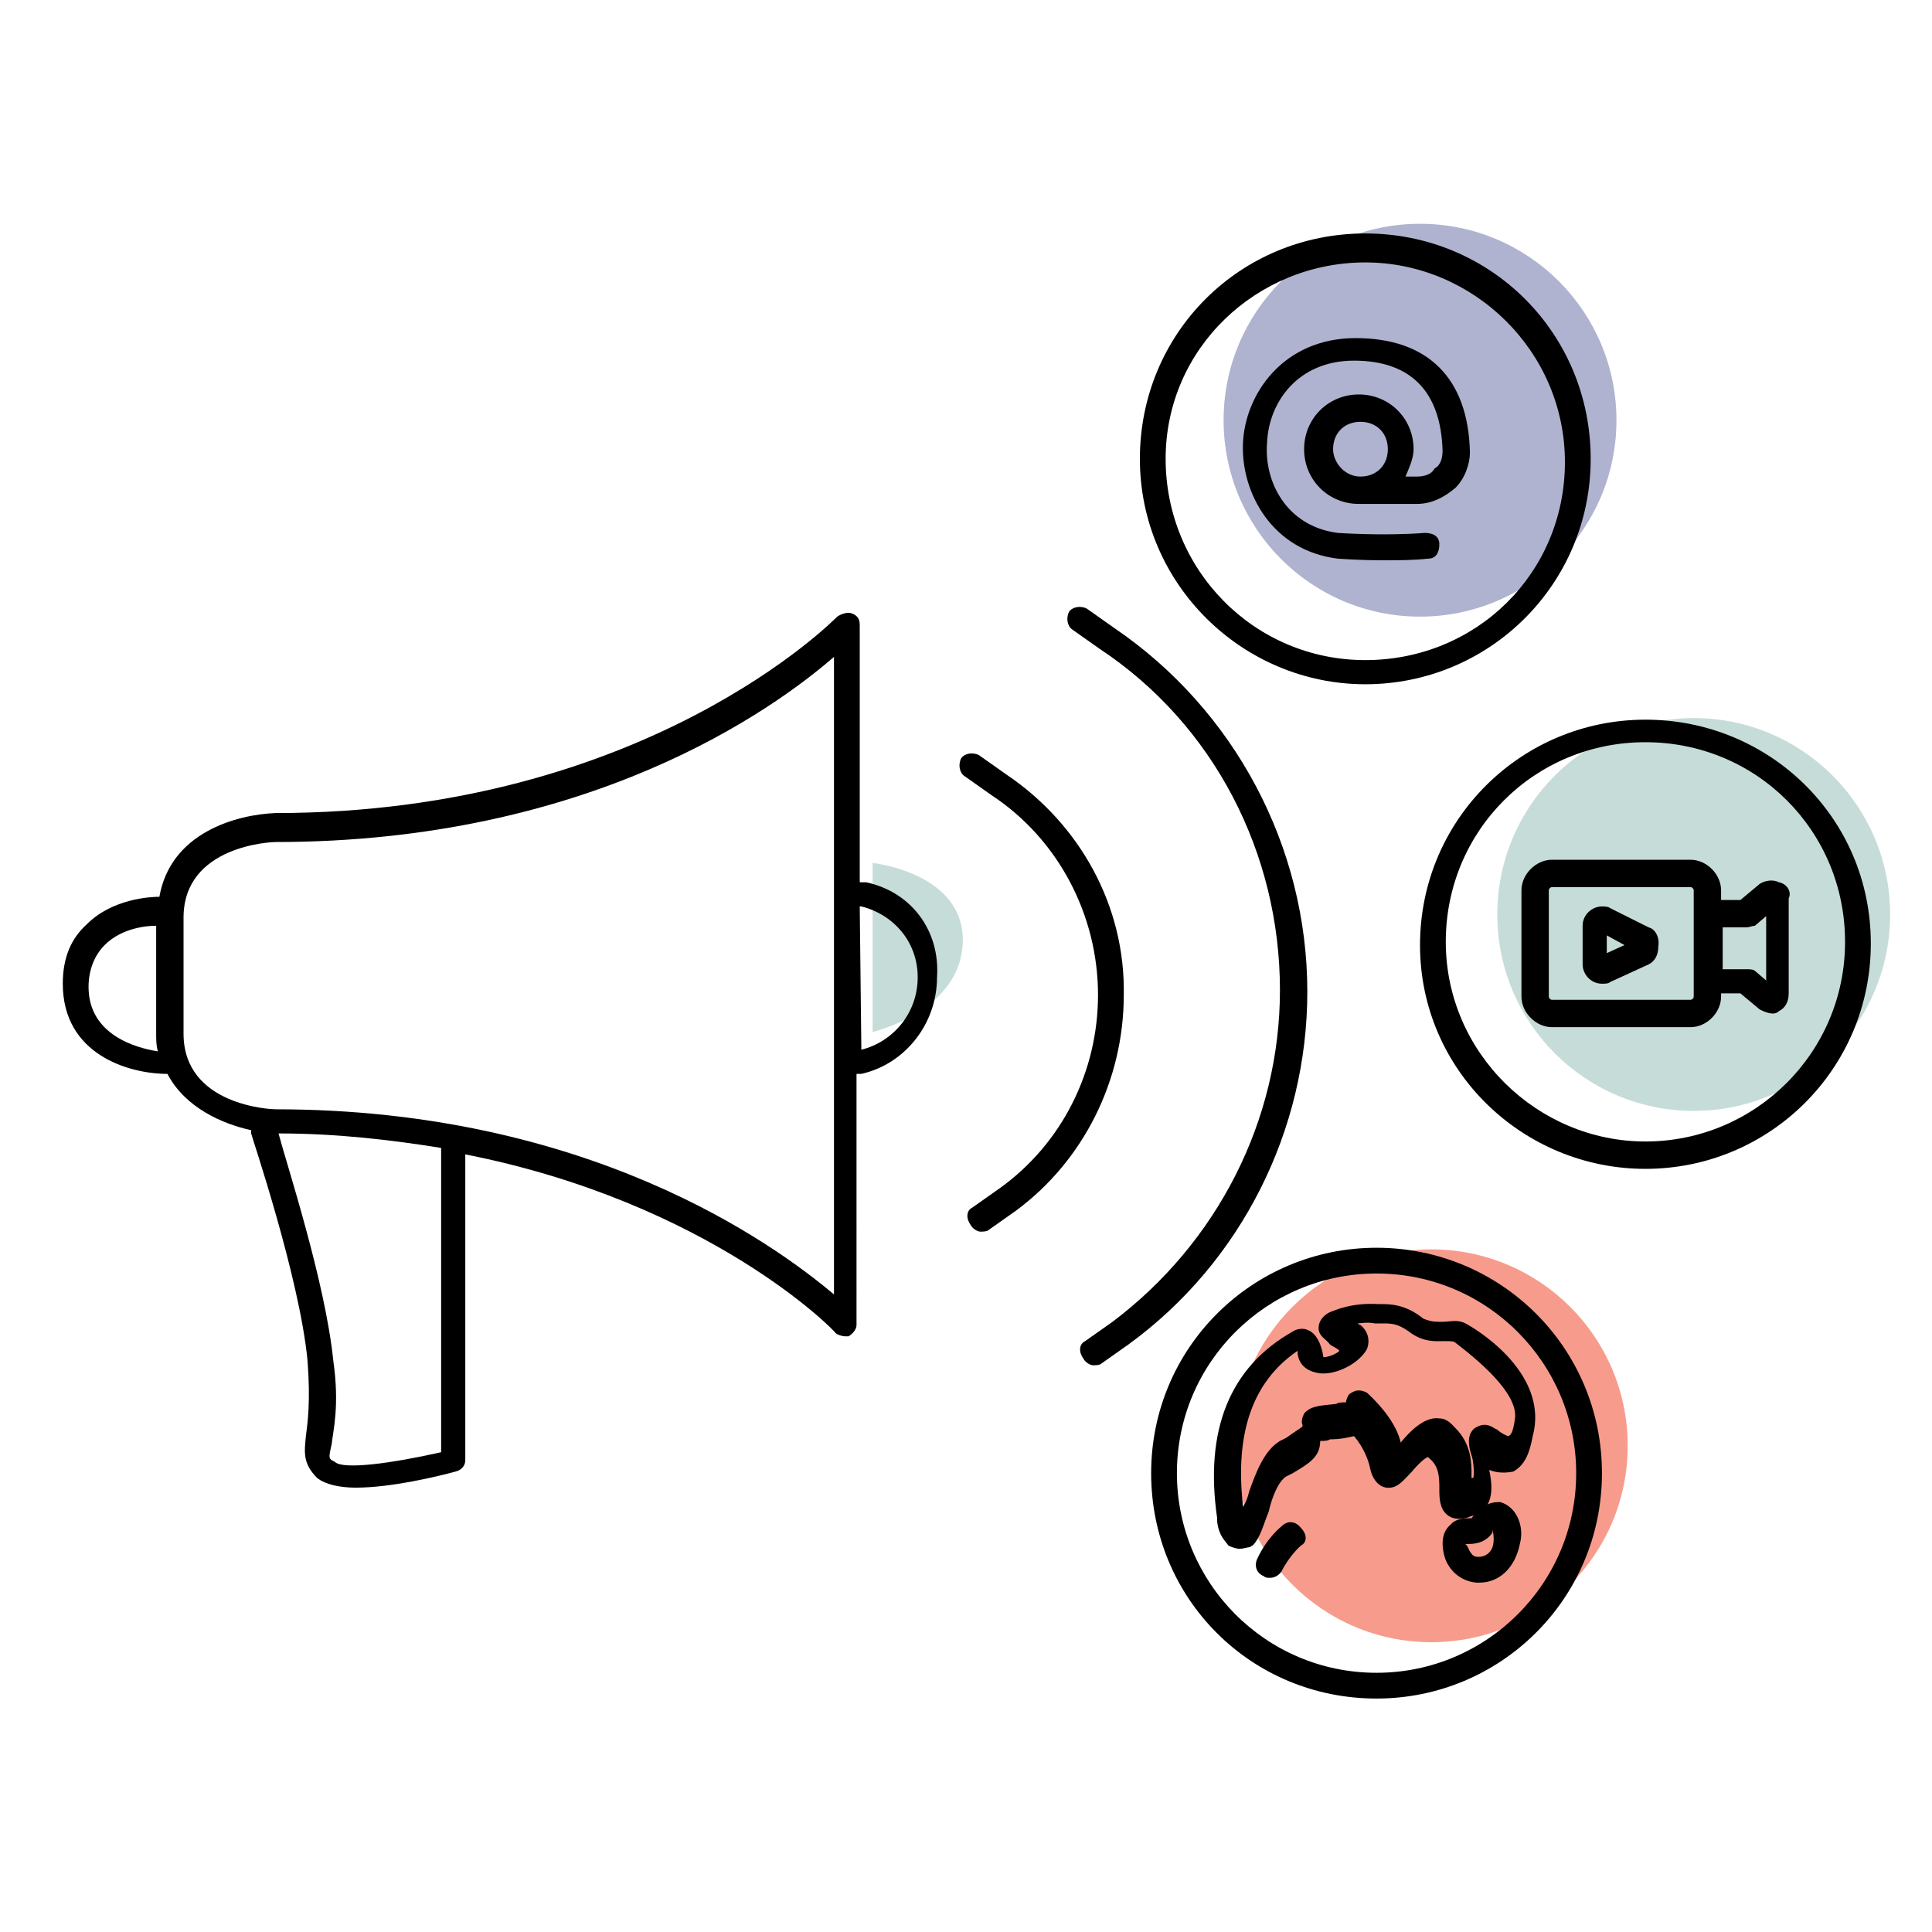
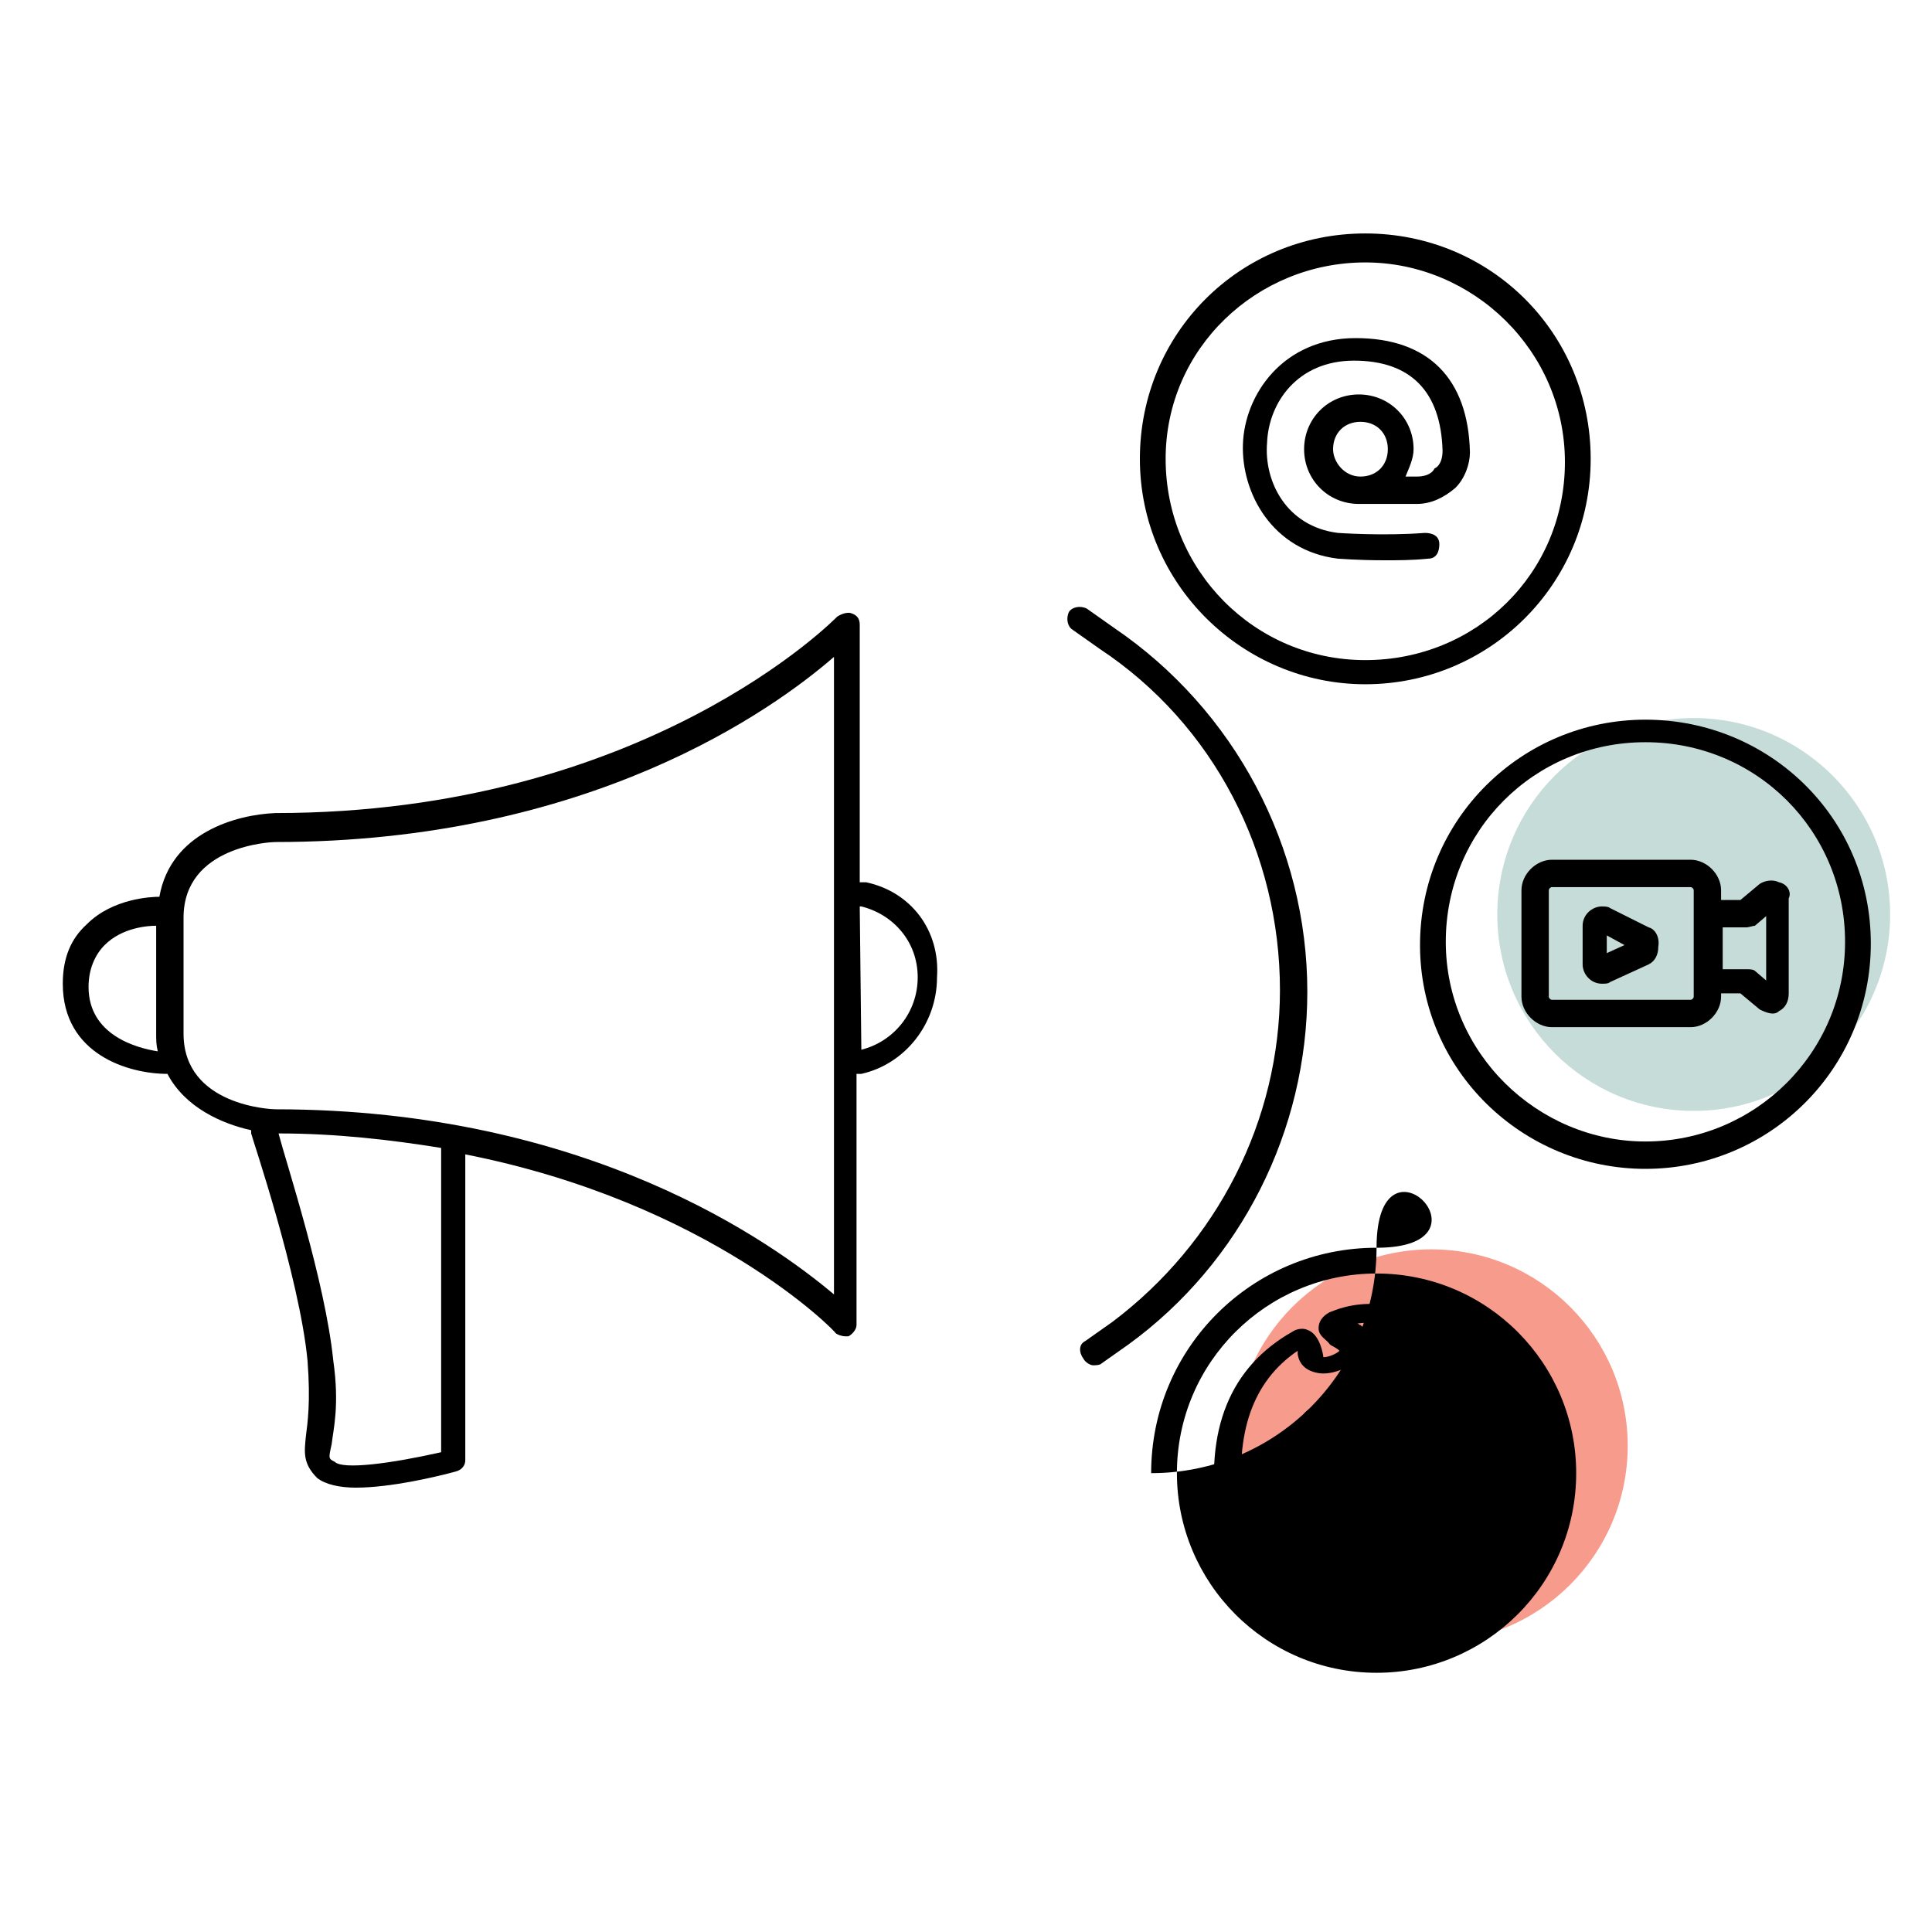
<svg xmlns="http://www.w3.org/2000/svg" version="1.1" id="Layer_1" x="0px" y="0px" viewBox="0 0 120 120" style="enable-background:new 0 0 120 120;" xml:space="preserve">
  <style type="text/css">
	.st0{opacity:0.65;fill:#A8CAC4;}
	.st1{opacity:0.6;fill:#F15B40;}
	.st2{opacity:0.4;fill:#37418A;}
</style>
-   <path class="st0" d="M54.2,53.6v10.5c0,0,5.5-1.3,5.6-5.6S54.2,53.6,54.2,53.6z" />
  <circle class="st1" cx="88.9" cy="89.8" r="12.2" />
  <circle class="st0" cx="105.2" cy="56.8" r="12.2" />
-   <circle class="st2" cx="88.2" cy="26.1" r="12.2" />
  <title>Map</title>
  <desc>Created with Sketch.</desc>
  <g>
    <path d="M53.8,54.8c-0.1,0-0.2,0-0.4,0v-16c0-0.4-0.2-0.6-0.5-0.7c-0.2-0.1-0.6,0-0.9,0.2c-0.1,0.1-11.9,12.2-34.9,12.2   c-2.4,0.1-6.5,1.2-7.2,5.2c-0.5,0-2.9,0.1-4.5,1.7c-1,0.9-1.5,2.1-1.5,3.7c0,4.4,4.1,5.6,6.5,5.6c1.1,2.1,3.4,3.1,5.2,3.5   c0,0.1,0,0.1,0,0.2c0,0.1,3,8.9,3.5,14.1c0.2,2.6,0,3.9-0.1,4.7c-0.1,1-0.2,1.7,0.7,2.6c0.5,0.4,1.4,0.6,2.4,0.6   c2.2,0,5.1-0.7,6.2-1c0.4-0.1,0.6-0.4,0.6-0.7V71.7c15.2,3,23,11,23,11.1c0.1,0.1,0.4,0.2,0.6,0.2c0.1,0,0.2,0,0.2,0   c0.2-0.1,0.5-0.4,0.5-0.7V66.7c0.1,0,0.1,0,0.2,0h0.1c2.7-0.6,4.7-3.1,4.7-6C58.4,57.8,56.6,55.4,53.8,54.8z M5.5,61.3   c0-1.1,0.4-2,1-2.6c1.1-1.1,2.7-1.2,3.2-1.2v6.7c0,0.4,0,0.7,0.1,1.1C8.5,65.1,5.5,64.3,5.5,61.3z M27.4,71.5v18.7   c-3.1,0.7-6.1,1.1-6.6,0.6c-0.4-0.2-0.4-0.2-0.2-1.1c0.1-0.9,0.5-2.4,0.1-5.2c-0.5-4.9-2.9-12.2-3.4-14.1c3.6,0,7,0.4,10.1,0.9   C27.4,71.4,27.4,71.4,27.4,71.5z M51.8,80.4C48,77.2,36.5,68.9,17.1,68.9c-0.2,0-5.7-0.2-5.7-4.7v-7.2c0-4.5,5.5-4.7,5.7-4.7   c19.5,0,30.9-8.2,34.7-11.5V80.4z M53.5,65.2C53.4,65.2,53.4,65.2,53.5,65.2l-0.1-8.9c0,0,0,0,0.1,0c2,0.5,3.5,2.2,3.5,4.4   C57,62.9,55.5,64.7,53.5,65.2z" />
-     <path d="M62.5,48.1l-1.7-1.2c-0.4-0.2-0.9-0.1-1.1,0.2c-0.2,0.4-0.1,0.9,0.2,1.1l1.7,1.2c4.1,2.7,6.6,7.4,6.6,12.4   c0,4.7-2.2,9.2-6.1,12L60.4,75c-0.4,0.2-0.4,0.7-0.1,1.1c0.1,0.2,0.4,0.4,0.6,0.4c0.1,0,0.4,0,0.5-0.1l1.7-1.2   c4.2-3.1,6.7-8.1,6.7-13.4C69.9,56.3,67.1,51.2,62.5,48.1z" />
    <path d="M81.2,61.6c0-9-4.5-17.5-12-22.6l-1.7-1.2c-0.4-0.2-0.9-0.1-1.1,0.2c-0.2,0.4-0.1,0.9,0.2,1.1l1.7,1.2   c7.1,4.7,11.2,12.7,11.2,21.2c0,8.1-3.9,15.7-10.4,20.6l-1.7,1.2c-0.4,0.2-0.4,0.7-0.1,1.1c0.1,0.2,0.4,0.4,0.6,0.4   c0.1,0,0.4,0,0.5-0.1l1.7-1.2C77.1,78.4,81.2,70.2,81.2,61.6z" />
    <path d="M84.8,42.5c7.7,0,14-6.2,14-14s-6.2-14-14-14s-14,6.2-14,14S77.2,42.5,84.8,42.5z M84.8,16.3c6.7,0,12.4,5.5,12.4,12.4   S91.7,41,84.8,41s-12.4-5.6-12.4-12.5S78.1,16.3,84.8,16.3z" />
    <path d="M102.4,57.6l-2.4-1.2c-0.1-0.1-0.4-0.1-0.5-0.1c-0.6,0-1.2,0.5-1.2,1.2v2.4c0,0.6,0.5,1.2,1.2,1.2c0.2,0,0.4,0,0.5-0.1   l2.4-1.1c0.4-0.2,0.6-0.6,0.6-1.1C103.1,58.2,102.8,57.7,102.4,57.6z M99.8,59.2v-1.1l1.1,0.6L99.8,59.2z" />
    <path d="M102.2,44.7c-7.7,0-14,6.2-14,14s6.4,13.9,14,13.9c7.7,0,14-6.2,14-14S109.9,44.7,102.2,44.7z M102.2,70.9   c-6.7,0-12.4-5.5-12.4-12.4s5.5-12.4,12.4-12.4s12.4,5.5,12.4,12.4S109,70.9,102.2,70.9z" />
    <path d="M110.5,54.8c-0.4-0.2-0.9-0.1-1.2,0.1l-1.2,1h-1.2v-0.6c0-1-0.9-1.9-1.9-1.9h-8.6c-1,0-1.9,0.9-1.9,1.9v6.6   c0,1,0.9,1.9,1.9,1.9h8.6c1,0,1.9-0.9,1.9-1.9v-0.2h1.2l1.2,1c0.4,0.2,0.9,0.4,1.2,0.1c0.4-0.2,0.6-0.6,0.6-1.1v-5.9   C111.3,55.4,111,54.9,110.5,54.8z M105.2,61.9c0,0.1-0.1,0.2-0.2,0.2h-8.6c-0.1,0-0.2-0.1-0.2-0.2v-6.6c0-0.1,0.1-0.2,0.2-0.2h8.6   c0.1,0,0.2,0.1,0.2,0.2V61.9z M109.7,60.9l-0.7-0.6c-0.1-0.1-0.4-0.1-0.5-0.1h-1.5v-2.6h1.5c0.1,0,0.4-0.1,0.5-0.1l0.7-0.6V60.9z" />
-     <path d="M85.5,77.5c-7.7,0-14,6.2-14,14s6.2,14,14,14c7.7,0,14-6.2,14-14S93.2,77.5,85.5,77.5z M85.5,103.9   c-6.9,0-12.4-5.6-12.4-12.4c0-6.9,5.6-12.4,12.4-12.4c6.9,0,12.4,5.6,12.4,12.4C97.9,98.4,92.3,103.9,85.5,103.9z" />
+     <path d="M85.5,77.5c-7.7,0-14,6.2-14,14c7.7,0,14-6.2,14-14S93.2,77.5,85.5,77.5z M85.5,103.9   c-6.9,0-12.4-5.6-12.4-12.4c0-6.9,5.6-12.4,12.4-12.4c6.9,0,12.4,5.6,12.4,12.4C97.9,98.4,92.3,103.9,85.5,103.9z" />
    <path d="M79.6,94.8c0,0-0.9,0.7-1.5,2c-0.2,0.4-0.1,0.9,0.4,1.1c0.1,0.1,0.2,0.1,0.4,0.1c0.2,0,0.5-0.1,0.7-0.4   c0.5-1,1.2-1.6,1.2-1.6c0.4-0.2,0.4-0.7,0-1.1C80.5,94.5,80,94.4,79.6,94.8z" />
    <path d="M91.2,82.3c-0.6-0.4-1.1-0.2-1.6-0.2c-0.5,0-0.7,0-1.2-0.2c-1.1-0.9-2.1-0.9-2.6-0.9c-0.1,0-0.2,0-0.2,0   c-1.7-0.1-2.7,0.4-3,0.5c-0.2,0.1-0.7,0.4-0.7,1c0,0.5,0.5,0.7,0.7,1c0.1,0.1,0.4,0.2,0.6,0.4c-0.2,0.2-0.7,0.4-1,0.4   c-0.1-0.7-0.4-1.5-1-1.7c-0.2-0.1-0.6-0.1-0.9,0.1c-3.9,2.2-5.5,6.1-4.7,11.6v0.2c0.1,0.9,0.5,1.2,0.7,1.5c0.2,0.1,0.5,0.2,0.7,0.2   c0.2,0,0.5-0.1,0.6-0.1c0.1,0,0.1-0.1,0.2-0.1c0.5-0.5,0.7-1.4,1-2.1c0.2-0.9,0.6-1.9,1.1-2.2l0.4-0.2c1-0.6,1.7-1,1.7-2   c0.2,0,0.5,0,0.6-0.1c0.6,0,1.1-0.1,1.5-0.2c0.6,0.7,0.9,1.5,1,2c0.1,0.5,0.4,1.1,1,1.2c0.7,0.1,1.1-0.5,1.6-1   c0.5-0.6,0.9-0.9,1-0.9l0.1,0.1c0.6,0.5,0.6,1.2,0.6,1.9c0,0.5,0,1.2,0.5,1.6c0.5,0.4,1.2,0.2,1.4,0.1c1.6-0.4,1.4-1.9,1.2-2.9   c0.5,0.2,1,0.2,1.5,0.1c0.7-0.4,1-1.1,1.2-2.2C96.3,85.1,91.2,82.3,91.2,82.3z M94.1,88.1c-0.1,0.7-0.2,1-0.4,1.1   c-0.1,0-0.5-0.2-0.7-0.4l-0.2-0.1c-0.6-0.4-1-0.1-1.2,0c-0.5,0.4-0.4,1.1-0.2,1.7c0.1,0.2,0.2,1.2,0.1,1.4c0,0,0,0-0.1,0   c0-0.1,0-0.1,0-0.2c0-0.7,0-1.9-1-2.9c-0.2-0.2-0.5-0.6-1-0.6c-0.7-0.1-1.5,0.4-2.4,1.5c-0.2-0.9-0.9-2-2.1-3.1   c-0.4-0.2-0.7-0.2-1.1,0.1c-0.1,0.1-0.2,0.4-0.2,0.5c-0.2,0-0.5,0-0.6,0.1c-0.9,0.1-1.6,0.1-2,0.6c-0.1,0.2-0.2,0.5-0.1,0.7   c0,0.1,0,0.1,0,0.1c-0.1,0.1-0.6,0.4-1,0.7l-0.4,0.2c-1,0.6-1.5,2-1.9,3.1c-0.1,0.4-0.2,0.7-0.4,1v-0.1c-0.5-4.5,0.6-7.7,3.4-9.6   c0,0.1,0,0.1,0,0.2c0.1,0.7,0.6,1.1,1.4,1.2c1,0.1,2.4-0.6,2.9-1.5c0.2-0.5,0.1-1.1-0.4-1.5c-0.1,0-0.1-0.1-0.2-0.1   c0.2,0,0.6-0.1,1.1,0c0.1,0,0.2,0,0.5,0c0.5,0,0.9,0,1.6,0.5c0.9,0.7,1.7,0.6,2.2,0.6c0.4,0,0.6,0,0.7,0.1   C91.7,84.4,94.3,86.5,94.1,88.1z" />
    <path d="M93.2,93.3c-0.1,0-0.1,0-0.2,0s-0.9,0-1.6,1h-0.1c-0.2,0-0.9,0-1.2,0.4c-0.5,0.4-0.6,1.1-0.4,1.9s0.9,1.6,2,1.7   c0.1,0,0.1,0,0.2,0c1.2,0,2.2-0.9,2.5-2.4C94.7,94.8,94.2,93.6,93.2,93.3z M92.7,96.1c-0.2,0.5-0.6,0.6-0.9,0.6s-0.4-0.2-0.4-0.2   c-0.2-0.2-0.2-0.5-0.4-0.6c0,0,0,0,0.1,0c0.4,0,1.1,0,1.6-0.7V95C92.8,95.4,92.8,95.8,92.7,96.1z" />
    <path d="M83.1,34.7c0.1,0,1.2,0.1,2.9,0.1c0.9,0,1.7,0,2.7-0.1c0.5,0,0.7-0.4,0.7-0.9s-0.4-0.7-0.9-0.7c-2.6,0.2-5.4,0-5.4,0   c-3.2-0.4-4.6-3.2-4.4-5.6c0.1-2.5,1.9-5.1,5.4-5.1c3.5,0,5.4,1.9,5.5,5.6c0,0.4-0.1,0.9-0.5,1.1c-0.2,0.4-0.7,0.5-1.1,0.5h-0.7   c0.2-0.5,0.5-1.1,0.5-1.7c0-1.9-1.5-3.4-3.4-3.4s-3.4,1.5-3.4,3.4s1.5,3.4,3.4,3.4h3.6c0.9,0,1.7-0.4,2.4-1   c0.6-0.6,0.9-1.5,0.9-2.2c-0.1-4.6-2.6-7.1-7.1-7.1c-4.5,0-6.9,3.5-7,6.6C77.1,30.6,79,34.2,83.1,34.7z M82.8,27.9   c0-1,0.7-1.7,1.7-1.7s1.7,0.7,1.7,1.7s-0.7,1.7-1.7,1.7S82.8,28.7,82.8,27.9z" />
  </g>
</svg>